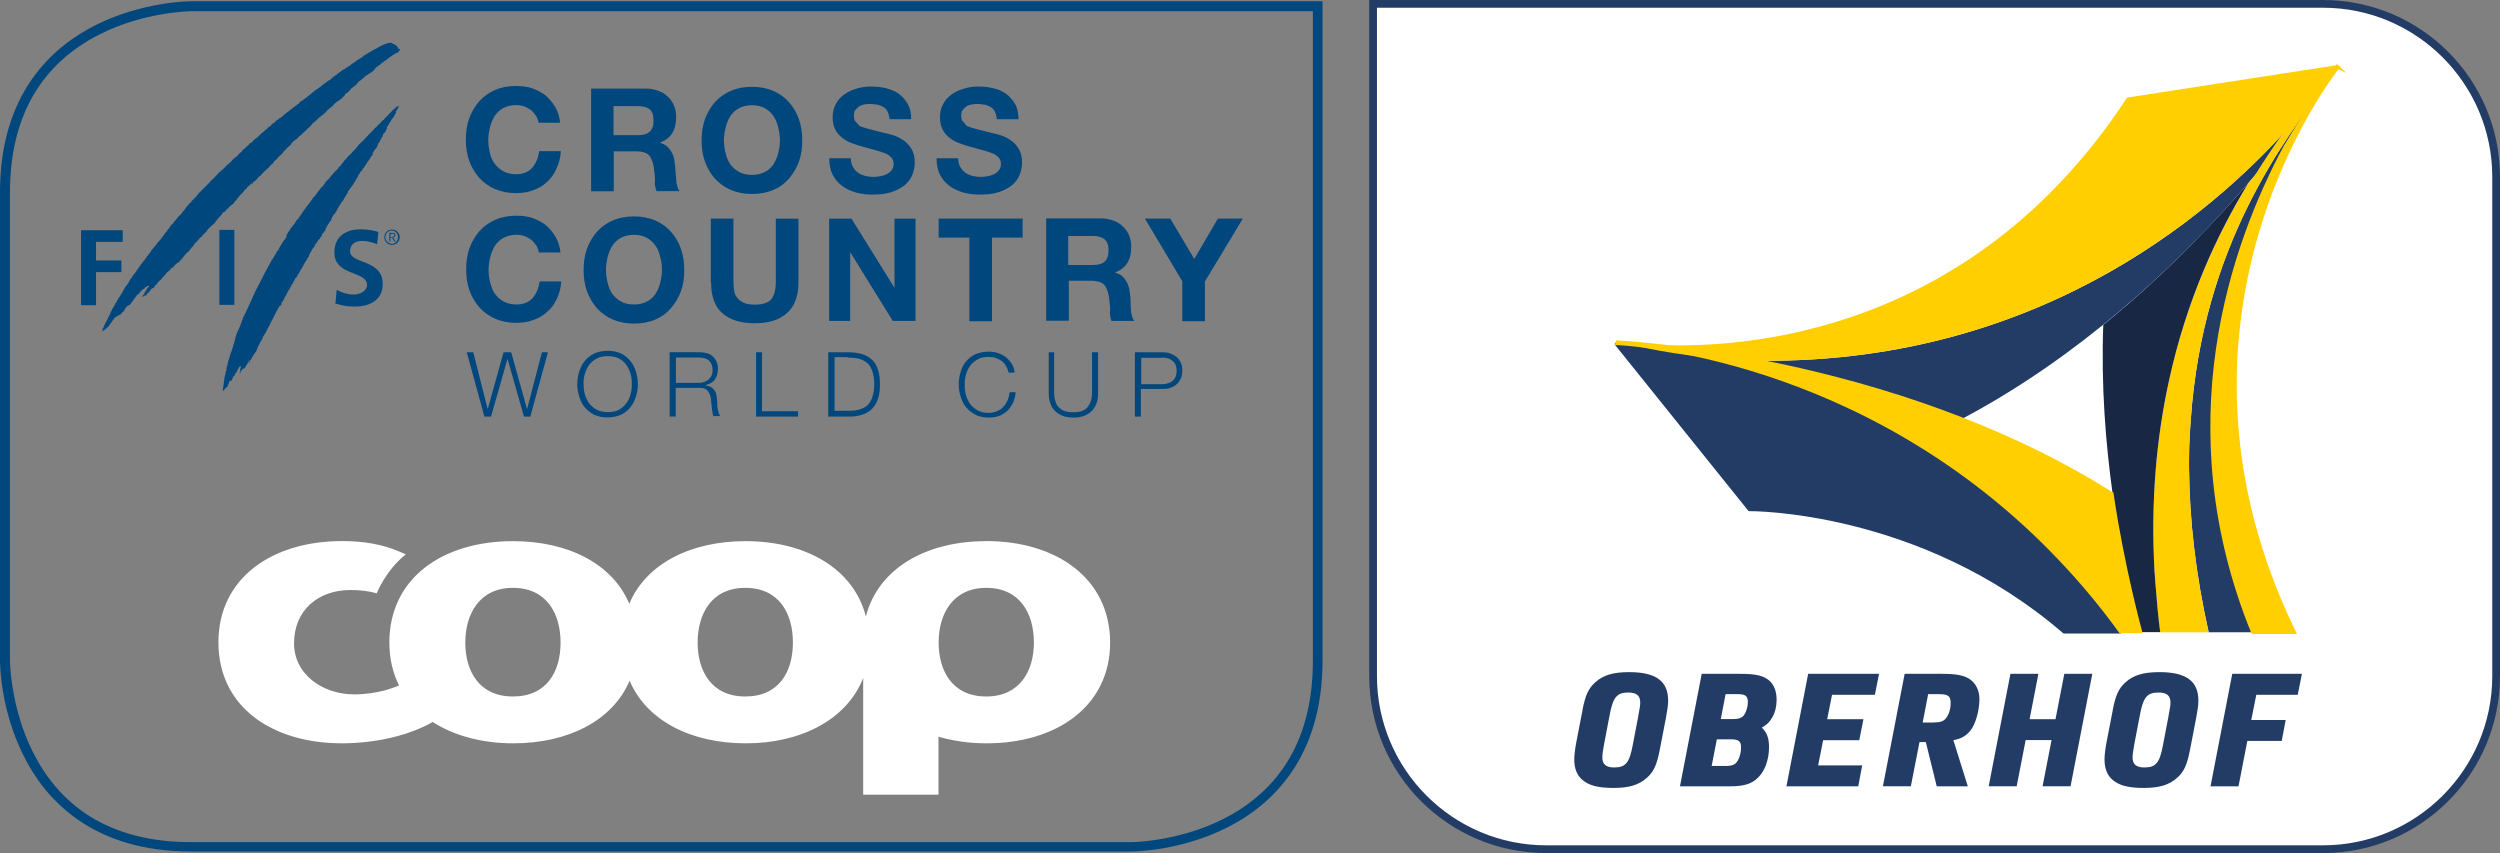
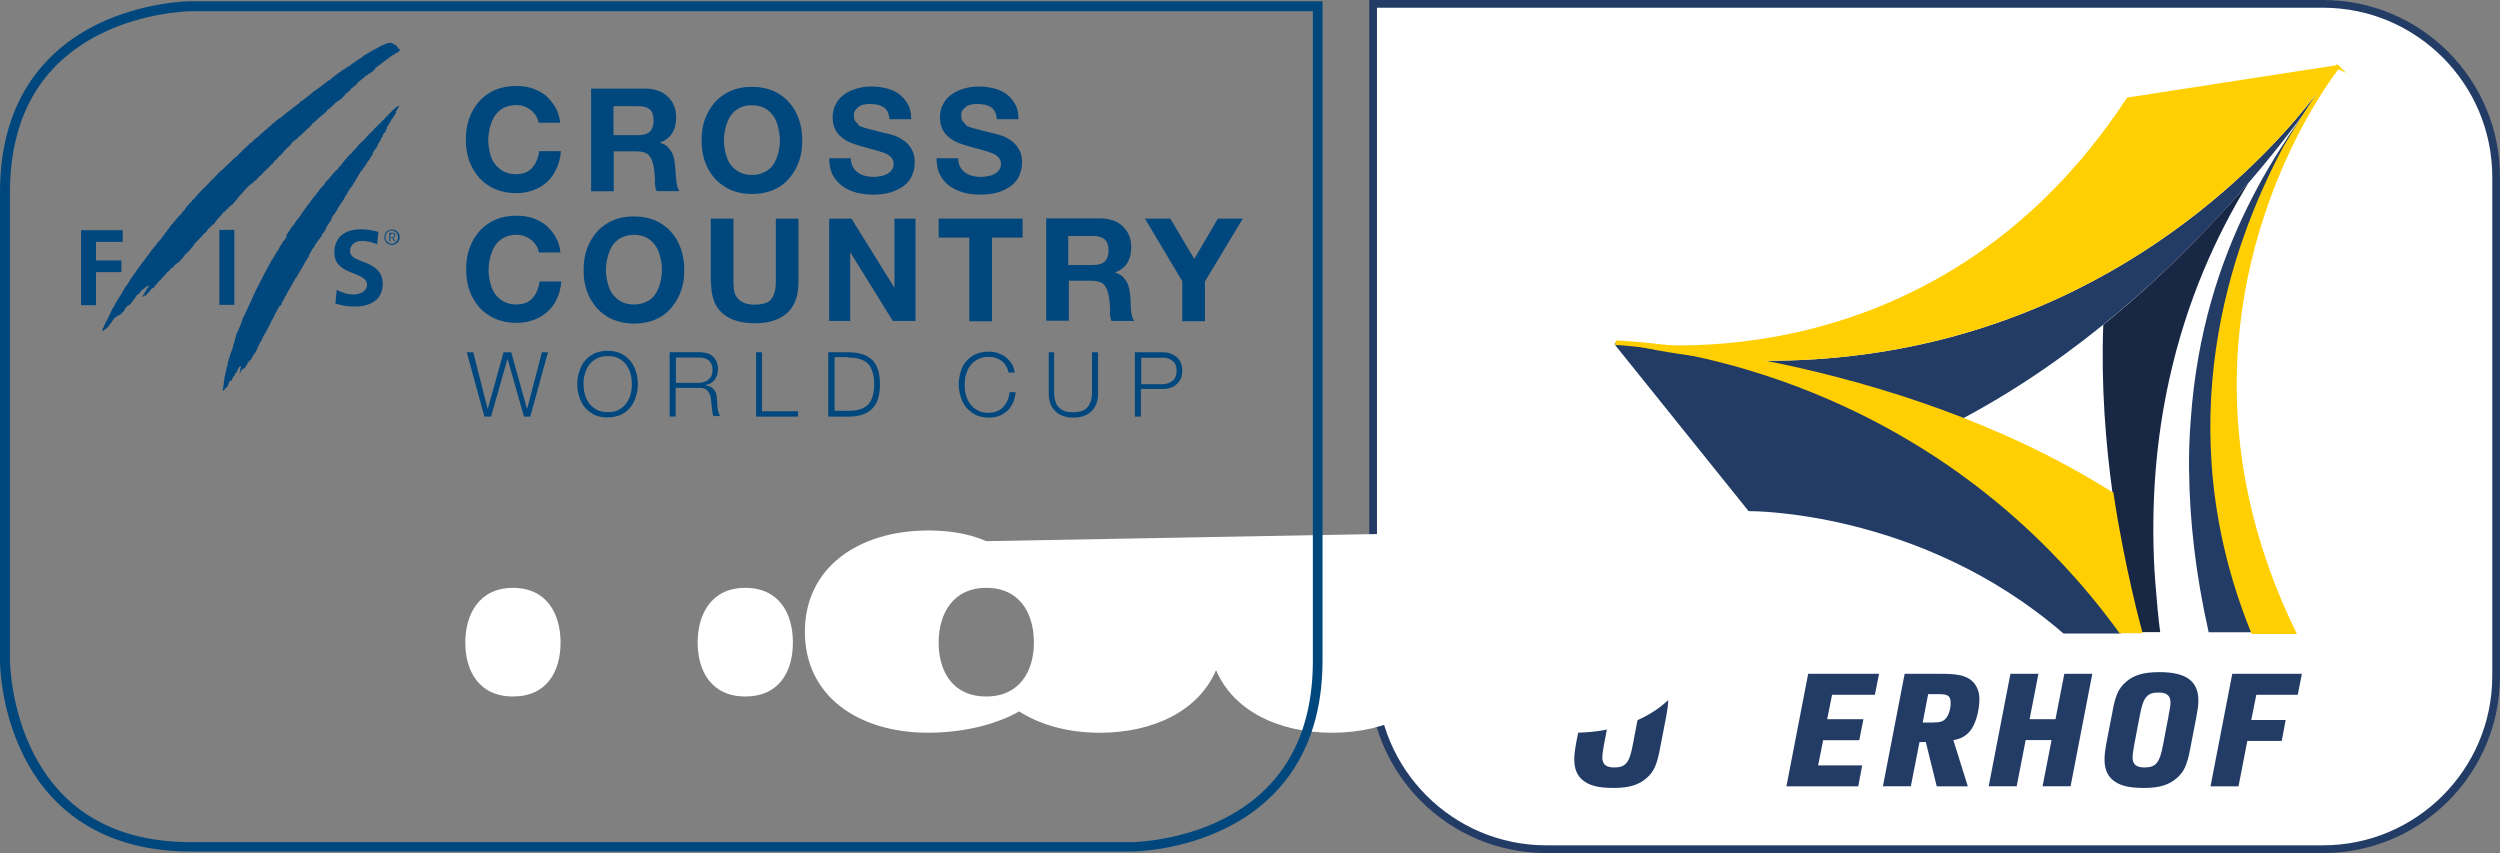
<svg xmlns="http://www.w3.org/2000/svg" id="Ebene_1" data-name="Ebene 1" viewBox="0 0 323.34 110.33">
  <rect x="0" y="0" width="323.34" height="110.33" fill="#808080" stroke="none" />
  <defs>
    <style>
      .cls-1 {
        stroke-width: .23px;
      }

      .cls-1, .cls-2 {
        stroke: #ffcf02;
        stroke-miterlimit: 10;
      }

      .cls-1, .cls-2, .cls-3 {
        fill: #ffcf02;
      }

      .cls-2 {
        stroke-width: .46px;
      }

      .cls-4, .cls-5, .cls-6, .cls-7 {
        fill: none;
      }

      .cls-4, .cls-5, .cls-6, .cls-7, .cls-8, .cls-9, .cls-10, .cls-11, .cls-3, .cls-12 {
        stroke-width: 0px;
      }

      .cls-13 {
        clip-path: url(#clippath-4);
      }

      .cls-14 {
        clip-path: url(#clippath-2);
      }

      .cls-15 {
        clip-path: url(#clippath-7);
      }

      .cls-16 {
        clip-path: url(#clippath-8);
      }

      .cls-17 {
        clip-path: url(#clippath-6);
      }

      .cls-5 {
        clip-path: url(#clippath-1);
      }

      .cls-6 {
        clip-path: url(#clippath-3);
      }

      .cls-7 {
        clip-path: url(#clippath-5);
      }

      .cls-18 {
        stroke: #233c66;
        stroke-linecap: round;
        stroke-linejoin: round;
        stroke-width: .34px;
      }

      .cls-18, .cls-9 {
        fill: #233c66;
      }

      .cls-8 {
        fill: #81d0f5;
      }

      .cls-10 {
        fill: #172744;
      }

      .cls-11 {
        fill: #fff;
      }

      .cls-12 {
        fill: #00477e;
      }
    </style>
    <clipPath id="clippath-1">
      <path class="cls-4" d="m24.4.2S.04.2.04,24.56v61.26s0,24.36,24.36,24.36h122.34s24.36,0,24.36-24.36V.2H24.4Z" />
    </clipPath>
    <clipPath id="clippath-2">
      <rect class="cls-5" x=".04" y=".16" width="171.05" height="109.97" />
    </clipPath>
    <clipPath id="clippath-3">
      <path class="cls-4" d="m24.4.2S.04.2.04,24.56v61.26s0,24.36,24.36,24.36h122.34s24.36,0,24.36-24.36V.2H24.4Z" />
    </clipPath>
    <clipPath id="clippath-4">
      <rect class="cls-6" x=".04" y=".16" width="171.05" height="109.97" />
    </clipPath>
    <clipPath id="clippath-5">
      <path class="cls-4" d="m24.4.2S.04.2.04,24.56v61.26s0,24.36,24.36,24.36h122.34s24.36,0,24.36-24.36V.2H24.4Z" />
    </clipPath>
    <clipPath id="clippath-6">
      <rect class="cls-7" x=".04" y=".16" width="171.05" height="109.97" />
    </clipPath>
    <clipPath id="clippath-7">
      <rect class="cls-4" x=".04" y=".16" width="171.05" height="109.97" />
    </clipPath>
    <clipPath id="clippath-8">
      <rect class="cls-4" x=".04" y=".16" width="171.05" height="109.97" />
    </clipPath>
  </defs>
  <g>
    <path class="cls-11" d="m199.98,109.83c-12.35,0-22.39-10.04-22.39-22.39V.5h122.86c12.35,0,22.39,10.05,22.39,22.39v64.55c0,12.35-10.04,22.39-22.39,22.39h-100.47Z" />
    <path class="cls-9" d="m300.45,1c12.07,0,21.89,9.82,21.89,21.89v64.55c0,12.07-9.82,21.89-21.89,21.89h-100.47c-12.07,0-21.89-9.82-21.89-21.89V1h122.36m0-1h-123.36v87.44c0,12.64,10.25,22.89,22.89,22.89h100.47c12.64,0,22.89-10.25,22.89-22.89V22.89c0-12.64-10.25-22.89-22.89-22.89h0Z" />
  </g>
  <path class="cls-9" d="m297.12,15.21c-9.48,11.05-32.16,31.71-69.26,31.45l.19.04c7.49,1.6,13.91,3.03,25.81,7.42,30.32-16.11,48.42-45.7,48.42-45.7,0,0-1.71,2.76-5.17,6.79Z" />
  <path class="cls-9" d="m300.73,10.91c-5.19,7.17-15.83,20.69-17.39,43.44-.08,1.04-.15,2.09-.18,3.17-.01.22-.01.45-.02.68-.01.62-.03,1.24-.02,1.87,0,.29,0,.6.01.89.07,6.3.82,13.21,2.53,20.81h5.92c-10.85-26.69-2.68-49.97,4.17-62.75,1.92-3.57,3.73-6.33,4.99-8.11h-.01Z" />
  <path class="cls-2" d="m302.36,8.66s-.03-.03-.07-.06h0s-.34.42-.91,1.17c-2.1,3.2-4.05,6.27-5.83,9.26-6.85,12.78-15.02,36.05-4.17,62.74h0s5.33,0,5.33,0c-.59-1.21-1.13-2.41-1.65-3.61-13.1-30.54-1.53-55.45,4.36-65.13,1.65-2.71,2.84-4.21,2.93-4.33,0,0,.02-.03.02-.03l-.03-.02h0Z" />
-   <path class="cls-3" d="m302.29,8.42c-.77.93-1.81,2.14-3.04,3.61-2.91,3.58-5.46,7.17-7.67,10.75h0c-.22.26-.49.57-.79.92-4.01,6.55-7.97,15.02-10.27,25.58-1.59,7.28-2.38,15.54-1.85,24.86.04.67.1,1.36.15,2.04.14,1.83.31,3.68.56,5.6h6.28c-1.7-7.6-2.45-14.52-2.53-20.81,0-.3-.01-.6-.01-.89,0-.63.01-1.25.02-1.87,0-.22,0-.45.02-.68.04-1.07.1-2.13.18-3.17,1.56-22.75,12.21-36.27,17.39-43.44.06-.08.11-.15.16-.22.55-.77,1.04-1.46,1.44-2.08.02-.03.04-.06.06-.1-.04-.03-.08-.07-.11-.09h0Z" />
  <path class="cls-10" d="m278.67,74.13c-.54-9.32.26-17.58,1.85-24.86,2.3-10.56,6.26-19.03,10.27-25.58-3.05,3.52-9.9,11.16-18.76,18.32-.3,7.89.32,15.42,1.2,21.78,0,0,.01,0,.02,0,1.42,9.63,3.73,17.97,3.73,17.97h2.41c-.25-1.91-.42-3.76-.56-5.6-.06-.63-.11-1.3-.15-2.04h0Z" />
  <path class="cls-18" d="m266.55,72.55c-25.52-27.04-57.54-28.05-57.54-28.05l17.23,21.44s22.14-.22,40.71,15.83h7.25c-2.45-3.37-5.01-6.43-7.64-9.22h0Z" />
  <path class="cls-3" d="m228.05,46.7l-.19-.04c37.1.26,59.78-20.39,69.26-31.45,1.76-2.13,3.48-4.39,5.17-6.79-10.32,1.59-19.46,3.01-27.18,4.2-25.39,38.81-65.99,31.51-65.99,31.51,0,0,7.56,2.27,18.94,2.57h0Z" />
  <path class="cls-1" d="m273.24,63.8s-.01,0-.02,0c-28.56-18.06-64.11-19.66-64.11-19.66l-.1.37s32.02,1.01,57.54,28.05c2.64,2.79,5.21,5.85,7.64,9.22h2.78s-2.31-8.34-3.73-17.97Z" />
  <g>
    <path class="cls-9" d="m204.67,91.83c.38-1.93.76-2.77,1.65-3.58,1.03-.93,2.3-1.32,4.4-1.32,3.44,0,5.03,1.16,5.03,3.68,0,.55-.07,1.08-.27,2.16l-.82,4.24c-.38,1.92-.76,2.79-1.65,3.58-1.03.93-2.3,1.32-4.31,1.32s-3.17-.31-4.04-1.04c-.71-.61-1.05-1.47-1.05-2.65,0-.55.09-1.28.25-2.16l.82-4.23h0Zm7.22.73c.2-1.02.25-1.3.25-1.71,0-.88-.49-1.28-1.54-1.28-1.5,0-1.99.61-2.43,2.99l-.71,3.71c-.13.69-.22,1.32-.22,1.71,0,.88.49,1.28,1.52,1.28,1.5,0,1.99-.59,2.43-2.99l.71-3.71Z" />
-     <path class="cls-9" d="m220.09,87.15h4.98c1.99,0,2.95.22,3.71.83.65.53,1,1.43,1,2.51,0,1.67-.69,2.99-1.92,3.61.67.63.94,1.38.94,2.53,0,1.61-.54,3.1-1.43,3.95-.85.83-1.81,1.12-3.68,1.12h-6.41l2.81-14.54Zm3.06,11.92c.78,0,1.14-.12,1.43-.45.36-.41.6-1.22.6-1.98s-.31-1.02-1.3-1.02h-1.83l-.67,3.44h1.76Zm1.03-6.07c.63,0,1.03-.12,1.3-.41.33-.37.58-1.12.58-1.83s-.31-.98-1.25-.98h-1.63l-.62,3.22h1.63,0Z" />
    <path class="cls-9" d="m233.87,87.15h9.16l-.54,2.71h-5.54l-.63,3.16h4.69l-.54,2.71h-4.67l-.65,3.26h5.7l-.51,2.71h-9.29l2.81-14.54h0Z" />
    <path class="cls-9" d="m247.15,101.69h-3.62l2.81-14.54h4.8c1.87,0,2.84.18,3.62.69.78.53,1.25,1.47,1.25,2.55,0,1.55-.51,3.3-1.18,4.12-.58.69-1.18,1.04-2.19,1.22l1.87,5.97h-4.02l-1.41-5.72h-.82l-1.12,5.72h0Zm2.93-8.25c.82,0,1.23-.12,1.56-.49.4-.45.65-1.22.65-2.03,0-.88-.33-1.14-1.48-1.14h-1.43l-.71,3.67h1.41Z" />
    <path class="cls-9" d="m260.02,87.15h3.62l-1.14,5.87h3.35l1.14-5.87h3.62l-2.81,14.54h-3.62l1.16-5.97h-3.35l-1.16,5.97h-3.62l2.81-14.54Z" />
    <path class="cls-9" d="m273.25,91.83c.38-1.93.76-2.77,1.65-3.58,1.03-.93,2.3-1.32,4.4-1.32,3.44,0,5.03,1.16,5.03,3.68,0,.55-.07,1.08-.27,2.16l-.82,4.24c-.38,1.92-.76,2.79-1.65,3.58-1.03.93-2.3,1.32-4.31,1.32s-3.17-.31-4.04-1.04c-.71-.61-1.05-1.47-1.05-2.65,0-.55.09-1.28.25-2.16l.82-4.23h0Zm7.22.73c.2-1.02.25-1.3.25-1.71,0-.88-.49-1.28-1.54-1.28-1.5,0-1.99.61-2.43,2.99l-.71,3.71c-.13.69-.22,1.32-.22,1.71,0,.88.49,1.28,1.52,1.28,1.5,0,1.99-.59,2.43-2.99l.71-3.71h0Z" />
    <path class="cls-9" d="m288.71,87.15h9.01l-.54,2.71h-5.36l-.65,3.26h4.45l-.51,2.71h-4.45l-1.14,5.87h-3.62l2.81-14.54h0Z" />
  </g>
  <g>
    <g>
      <g class="cls-14">
-         <polygon class="cls-11" points=".04 .16 .04 110.13 171.14 110.13 171.14 .16 .04 .16" />
-       </g>
+         </g>
      <g class="cls-13">
        <polygon class="cls-12" points=".04 110.13 .04 61.07 171.14 61.07 171.14 110.13 .04 110.13" />
      </g>
      <g class="cls-17">
        <polygon class="cls-8" points=".04 58.96 .04 62.62 171.14 62.62 171.14 58.96 .04 58.96" />
      </g>
    </g>
-     <path class="cls-11" d="m127.56,90.08c-4.4,0-6.16-3.32-6.16-6.98s1.81-7.07,6.16-7.07,6.16,3.32,6.16,7.07c0,3.66-1.81,6.98-6.16,6.98m-31.17,0c-4.4,0-6.16-3.32-6.16-6.98s1.77-7.07,6.16-7.07,6.16,3.32,6.16,7.07-1.77,6.98-6.16,6.98m-30.05,0c-4.4,0-6.16-3.32-6.16-6.98s1.81-7.07,6.16-7.07,6.16,3.32,6.16,7.07-1.77,6.98-6.16,6.98m61.21-20.09c-7.8,0-13.97,3.53-15.56,9.74-1.59-6.21-7.8-9.74-15.56-9.74-7.07,0-12.85,2.89-15.04,8.1-2.2-5.22-7.97-8.1-15.04-8.1-9.1,0-15.99,4.78-15.99,13.1,0,2.07.43,3.92,1.25,5.56-.09.04-.22.09-.3.13-.43.17-.86.3-1.38.47-1.25.34-2.67.56-4.1.56-4.1,0-7.8-2.59-7.8-6.6,0-4.31,3.15-6.9,7.29-6.9,1.25,0,2.37.13,3.41.43,0,0,1.08-2.89,3.75-5.04-.26-.13-.52-.22-.78-.34h0c-2.16-.95-4.66-1.38-7.46-1.38-9.05,0-15.99,4.78-15.99,13.1s6.9,13.06,15.99,13.06c2.41,0,5.09-.34,7.37-.99.86-.22,2.89-.91,4.35-1.77,2.76,1.77,6.38,2.76,10.43,2.76,7.07,0,12.85-2.93,15.04-8.1,2.2,5.17,7.93,8.1,15.04,8.1s13.06-3.06,15.17-8.45v15.09h9.74v-7.5c1.9.56,4.01.86,6.21.86,9.05,0,15.99-4.78,15.99-13.06-.04-8.32-6.98-13.1-16.04-13.1" />
+     <path class="cls-11" d="m127.56,90.08c-4.4,0-6.16-3.32-6.16-6.98s1.81-7.07,6.16-7.07,6.16,3.32,6.16,7.07c0,3.66-1.81,6.98-6.16,6.98m-31.17,0c-4.4,0-6.16-3.32-6.16-6.98s1.77-7.07,6.16-7.07,6.16,3.32,6.16,7.07-1.77,6.98-6.16,6.98m-30.05,0c-4.4,0-6.16-3.32-6.16-6.98s1.81-7.07,6.16-7.07,6.16,3.32,6.16,7.07-1.77,6.98-6.16,6.98m61.21-20.09h0c-2.16-.95-4.66-1.38-7.46-1.38-9.05,0-15.99,4.78-15.99,13.1s6.9,13.06,15.99,13.06c2.41,0,5.09-.34,7.37-.99.86-.22,2.89-.91,4.35-1.77,2.76,1.77,6.38,2.76,10.43,2.76,7.07,0,12.85-2.93,15.04-8.1,2.2,5.17,7.93,8.1,15.04,8.1s13.06-3.06,15.17-8.45v15.09h9.74v-7.5c1.9.56,4.01.86,6.21.86,9.05,0,15.99-4.78,15.99-13.06-.04-8.32-6.98-13.1-16.04-13.1" />
    <path class="cls-12" d="m22.33,34.47s-.04-.04,0-.04c0,0,.04-.04.09-.09,0,0,0,.09-.04.09-.04.04-.04.09-.04.04h0Z" />
    <path class="cls-12" d="m22.46,34.3s.04,0,.04-.04v-.04l-.04.09s0-.04,0,0h0Z" />
    <path class="cls-12" d="m32.29,46.67s.04.04.04.09-.04.04-.09.04.04-.17.04-.13h0Z" />
    <g>
      <g class="cls-15">
-         <path class="cls-12" d="m32.2,46.93s0-.09.04-.09,0,.04.04.09c0,.04-.04.09-.04.09-.09-.04-.04-.09-.04-.09h0Z" />
-       </g>
+         </g>
      <g class="cls-16">
        <path class="cls-12" d="m146.35,110.13H24.7c-12.76,0-18.84-6.72-21.64-12.37-3.06-6.08-3.06-12.07-3.06-12.33V24.86C0,12.1,6.72,6.07,12.42,3.22,18.49.2,24.49.16,24.7.16h146.35v85.27c0,12.76-6.72,18.8-12.42,21.64-6.04,3.02-12.03,3.06-12.29,3.06h0ZM24.74,1.45s-5.99.04-11.81,2.97C5.22,8.31,1.29,15.21,1.29,24.9v60.57s.04,5.99,2.97,11.81c3.88,7.72,10.78,11.64,20.48,11.64h121.61s5.99-.04,11.81-2.97c7.72-3.88,11.64-10.78,11.64-20.48V1.45H24.74Z" />
      </g>
    </g>
    <path class="cls-12" d="m160.75,28.27h-3.23l-3.06,5.22-3.1-5.22h-3.28l4.83,8.1v5.17h2.93v-5.13l4.91-8.15h0Zm-10.26,17.29h-3.71v8.32h.78v-3.58h2.89c.39,0,.69-.04.99-.17.3-.09.56-.26.78-.47s.39-.47.52-.73c.13-.3.17-.65.17-.99,0-.39-.04-.69-.17-.99-.13-.3-.3-.56-.52-.73-.22-.22-.47-.34-.78-.47-.26-.13-.56-.17-.95-.17h0Zm-.17.69c.56,0,.99.13,1.34.43.34.26.52.69.52,1.29,0,.56-.17.99-.52,1.29-.34.26-.78.43-1.34.43h-2.72v-3.41h2.72v-.04Zm-6.55-4.74h2.93c-.13-.17-.26-.43-.3-.69-.09-.26-.13-.56-.13-.86-.04-.3-.04-.6-.04-.86,0-.3-.04-.52-.04-.73-.04-.34-.09-.65-.13-.99-.09-.34-.17-.65-.34-.91-.13-.26-.34-.52-.56-.73s-.52-.34-.91-.47v-.04c.73-.3,1.29-.73,1.59-1.29.34-.56.47-1.25.47-2.03,0-.52-.09-.99-.26-1.42s-.43-.82-.78-1.16c-.34-.34-.73-.6-1.21-.78-.47-.17-.99-.3-1.59-.3h-7.16v13.23h2.93v-5.17h2.93c.73,0,1.25.17,1.59.47.3.3.52.82.65,1.51.09.52.13,1.08.17,1.68-.09.65.04,1.16.17,1.55h0Zm-.39-9.14c0,.65-.17,1.16-.52,1.47-.34.3-.82.43-1.51.43h-3.19v-3.75h3.19c.65,0,1.16.13,1.51.43.34.3.52.78.52,1.42h0Zm-15.09-1.64h3.97v-2.46h-10.86v2.46h3.97v10.82h2.93v-10.82h0Zm-3.84-15.13c-.09-.17-.13-.39-.13-.65,0-.3.04-.52.17-.69.13-.17.3-.34.47-.47.17-.13.39-.22.65-.26.22-.04.47-.09.69-.09.34,0,.69.04.99.09.3.04.56.17.82.3.22.13.43.34.56.6.13.26.22.6.26.99h2.8c0-.78-.13-1.42-.43-1.94s-.69-.99-1.16-1.34c-.47-.34-1.08-.6-1.68-.73-.65-.17-1.29-.22-1.98-.22-.6,0-1.21.09-1.77.26-.6.17-1.12.39-1.59.73-.47.34-.86.73-1.12,1.25-.3.52-.43,1.08-.43,1.77,0,.6.13,1.12.34,1.55s.52.78.91,1.08.78.52,1.25.69c.47.17.95.34,1.47.47.47.13.95.26,1.42.39.47.13.91.26,1.25.39.39.13.69.34.91.56s.34.52.34.86-.09.6-.26.82-.39.39-.65.52-.52.22-.82.26c-.3.04-.56.09-.82.09-.39,0-.78-.04-1.12-.13-.34-.09-.69-.22-.95-.43-.26-.17-.47-.43-.65-.73s-.26-.69-.26-1.12h-2.8c0,.82.13,1.51.43,2.11s.73,1.08,1.25,1.47c.52.39,1.12.65,1.81.86.69.17,1.38.26,2.11.26.91,0,1.68-.09,2.37-.3s1.25-.52,1.72-.86c.47-.39.82-.82,1.03-1.34.22-.52.34-1.08.34-1.68,0-.73-.17-1.34-.47-1.81-.3-.47-.69-.86-1.12-1.12-.43-.3-.86-.47-1.29-.6-.43-.13-.78-.22-1.03-.26-.82-.22-1.51-.39-2.03-.52s-.91-.26-1.21-.39c-.3-.39-.47-.56-.6-.69h0Zm-8.97,25.91h2.93v-13.23h-2.72v8.88h-.04l-5.52-8.88h-2.89v13.23h2.72v-8.84h.04l5.47,8.84h0Zm-4.91-25.91c-.09-.17-.13-.39-.13-.65,0-.3.04-.52.17-.69.13-.17.3-.34.47-.47.17-.13.39-.22.65-.26.22-.04.47-.09.69-.09.34,0,.69.04.99.09.3.04.56.17.82.3.22.13.43.34.56.6.13.26.22.6.26.99h2.8c0-.78-.13-1.42-.43-1.94s-.69-.99-1.16-1.34c-.47-.34-1.08-.6-1.68-.73-.65-.17-1.29-.22-1.98-.22-.6,0-1.21.09-1.77.26-.6.17-1.12.39-1.59.73-.47.34-.86.73-1.12,1.25-.3.52-.43,1.08-.43,1.77,0,.6.13,1.12.34,1.55s.52.78.91,1.08c.39.3.78.52,1.25.69.47.17.95.34,1.47.47.47.13.95.26,1.42.39.47.13.91.26,1.25.39.39.13.69.34.91.56s.34.52.34.86-.09.6-.26.82-.39.39-.65.52-.52.22-.82.26c-.3.04-.56.09-.82.09-.39,0-.78-.04-1.12-.13-.34-.09-.69-.22-.95-.43-.26-.17-.47-.43-.65-.73s-.26-.69-.26-1.12h-2.8c0,.82.13,1.51.43,2.11s.73,1.08,1.25,1.47,1.12.65,1.81.86c.69.17,1.38.26,2.11.26.91,0,1.68-.09,2.37-.3s1.25-.52,1.72-.86c.47-.39.82-.82,1.03-1.34.22-.52.34-1.08.34-1.68,0-.73-.17-1.34-.47-1.81-.3-.47-.69-.86-1.12-1.12-.43-.3-.86-.47-1.29-.6-.43-.13-.78-.22-1.03-.26-.82-.22-1.51-.39-2.03-.52s-.91-.26-1.21-.39c-.3-.39-.52-.56-.6-.69h0Zm-.56,29.96h-2.89v8.32h2.89c1.25-.04,2.2-.39,2.85-1.08s.95-1.72.95-3.1-.3-2.41-.95-3.1c-.65-.65-1.59-.99-2.85-1.03h0Zm-.39.69c.6,0,1.12.04,1.55.17s.78.34,1.08.6c.26.26.47.65.6,1.08s.22.99.22,1.59-.09,1.16-.22,1.59-.34.82-.6,1.08-.65.47-1.08.6-.95.17-1.55.17h-1.68v-6.94h1.68v.04Zm-6.29-25.35c.3-.82.43-1.72.43-2.72s-.13-1.9-.43-2.76-.73-1.59-1.29-2.2c-.56-.65-1.25-1.12-2.03-1.47-.82-.34-1.72-.52-2.76-.52s-1.94.17-2.72.52c-.82.34-1.51.86-2.07,1.47-.56.65-.99,1.38-1.29,2.2-.3.86-.43,1.77-.43,2.76s.13,1.85.43,2.72c.3.82.73,1.55,1.29,2.2.56.6,1.25,1.12,2.07,1.47.82.34,1.72.52,2.72.52s1.94-.17,2.76-.52c.82-.34,1.47-.82,2.03-1.47.56-.65.99-1.38,1.29-2.2h0Zm-2.46-2.72c0,.56-.09,1.08-.22,1.64-.13.52-.34.99-.6,1.42-.3.43-.65.78-1.12.99-.47.26-1.03.39-1.68.39s-1.21-.13-1.68-.39c-.47-.26-.82-.6-1.12-.99-.3-.43-.47-.91-.6-1.42-.13-.52-.22-1.08-.22-1.64s.09-1.16.22-1.68c.13-.56.34-1.03.6-1.47.3-.43.65-.78,1.12-1.03.47-.26,1.03-.39,1.68-.39s1.21.13,1.68.39c.47.26.82.6,1.12,1.03.3.43.47.91.6,1.47.13.52.22,1.08.22,1.68h0Zm-9.48,27.5c-.3-.09-.65-.13-.99-.13h-3.79v8.32h.78v-3.71h3.02c.39,0,.65.04.86.17s.39.34.47.56c.13.22.17.47.22.78.04.3.04.6.09.86,0,.09,0,.17.04.3,0,.13,0,.22.04.34,0,.13.04.22.04.34.04.13.04.22.13.3h.86c-.09-.09-.17-.26-.22-.43s-.09-.39-.13-.56c-.04-.22-.04-.39-.04-.6s0-.39-.04-.52c0-.26-.04-.47-.09-.69-.04-.22-.13-.39-.26-.56s-.26-.3-.43-.39c-.17-.09-.39-.17-.69-.22v-.04c.52-.13.95-.34,1.21-.73.26-.39.39-.86.39-1.38,0-.39-.09-.69-.22-.99-.13-.26-.3-.52-.56-.69-.09-.13-.39-.26-.69-.34h0Zm.34.99c.3.3.43.69.43,1.21,0,.26-.04.47-.13.69s-.22.34-.39.52c-.17.13-.34.26-.56.3-.22.09-.43.13-.69.13h-2.97v-3.28h2.97c.56,0,1.03.13,1.34.43h0Zm-3.66-9.01c.3-.82.43-1.72.43-2.72s-.13-1.9-.43-2.76-.73-1.59-1.29-2.2c-.56-.65-1.25-1.12-2.03-1.47-.82-.34-1.72-.52-2.76-.52s-1.94.17-2.72.52c-.82.34-1.51.86-2.07,1.47-.56.65-.99,1.38-1.29,2.2-.3.86-.43,1.77-.43,2.76s.13,1.85.43,2.72c.3.82.73,1.55,1.29,2.2.56.6,1.25,1.12,2.07,1.47.82.34,1.72.52,2.72.52s1.94-.17,2.76-.52c.82-.34,1.47-.82,2.03-1.47.56-.65.99-1.38,1.29-2.2h0Zm-2.46-2.72c0,.56-.09,1.08-.22,1.64-.13.52-.34.99-.6,1.42-.3.43-.65.78-1.12.99-.47.26-1.03.39-1.68.39s-1.21-.13-1.68-.39c-.47-.26-.82-.6-1.12-.99-.3-.43-.47-.91-.6-1.42-.13-.52-.22-1.08-.22-1.64s.09-1.16.22-1.68c.13-.56.34-1.03.6-1.47.3-.43.65-.78,1.12-1.03s1.03-.39,1.68-.39,1.21.13,1.68.39c.47.26.82.6,1.12,1.03.3.43.47.91.6,1.47.17.52.22,1.08.22,1.68h0Zm-.65-10.22h2.93c-.13-.17-.26-.43-.3-.69-.09-.26-.13-.56-.13-.86-.04-.3-.04-.6-.09-.86,0-.3-.04-.52-.04-.73-.04-.34-.09-.65-.13-.99-.09-.34-.17-.65-.34-.91-.13-.26-.34-.52-.56-.73s-.52-.34-.91-.47v-.04c.73-.3,1.29-.73,1.59-1.29.34-.56.47-1.25.47-2.03,0-.52-.09-.99-.26-1.42-.17-.43-.43-.82-.78-1.16-.34-.34-.73-.6-1.21-.78s-.99-.3-1.59-.3h-7.16v13.28h2.93v-5.17h2.93c.73,0,1.25.17,1.59.47.3.3.52.82.65,1.51.09.52.13,1.08.17,1.68-.09.6.04,1.12.22,1.51h0Zm-.43-9.14c0,.65-.17,1.16-.52,1.47s-.82.43-1.51.43h-3.15v-3.75h3.19c.69,0,1.16.13,1.51.43s.47.78.47,1.42h0Zm-8.88,31.08c-.34.39-.56.86-.73,1.38s-.26,1.08-.26,1.64.09,1.12.26,1.64c.17.52.39.99.73,1.38.34.39.73.69,1.21.95.47.22,1.08.34,1.72.34s1.21-.13,1.72-.34c.47-.22.91-.56,1.21-.95.34-.39.56-.86.73-1.38s.26-1.08.26-1.64-.09-1.12-.26-1.64c-.17-.52-.39-.99-.73-1.38-.34-.39-.73-.73-1.21-.95s-1.08-.34-1.72-.34-1.21.13-1.72.34c-.47.26-.91.56-1.21.95h0Zm0,1.68c.13-.43.3-.82.56-1.16.26-.34.56-.6.99-.82.39-.22.86-.3,1.42-.3s1.03.09,1.42.3c.39.22.73.47.95.82.26.34.43.73.56,1.16s.17.86.17,1.34c0,.43-.04.91-.17,1.34-.13.43-.3.82-.56,1.16-.26.34-.56.6-.95.82s-.86.3-1.42.3-1.03-.09-1.42-.3c-.39-.22-.73-.47-.99-.82s-.43-.73-.56-1.16-.17-.86-.17-1.34c-.04-.43.04-.91.17-1.34h0Zm-3.62-9.7c.3-.65.52-1.42.56-2.24h-2.8c-.13.91-.43,1.59-.91,2.16-.52.56-1.21.82-2.07.82-.65,0-1.21-.13-1.68-.39-.47-.26-.82-.6-1.12-.99-.3-.43-.47-.91-.6-1.42-.13-.52-.22-1.08-.22-1.64s.09-1.16.22-1.68c.13-.56.34-1.03.6-1.47.3-.43.65-.78,1.12-1.03s1.03-.39,1.68-.39c.34,0,.69.04,1.03.17.34.13.6.3.86.47.26.22.47.47.65.73s.3.6.34.91h2.8c-.09-.78-.3-1.47-.65-2.03-.34-.6-.78-1.08-1.25-1.51-.52-.39-1.08-.69-1.72-.91s-1.34-.3-2.07-.3c-1.03,0-1.94.17-2.72.52-.82.34-1.51.86-2.07,1.47-.56.65-.99,1.38-1.29,2.2-.3.86-.43,1.77-.43,2.76s.13,1.85.43,2.72c.3.82.73,1.55,1.29,2.2.56.6,1.25,1.12,2.07,1.47.82.34,1.72.52,2.72.52.82,0,1.55-.13,2.24-.39.69-.26,1.29-.6,1.77-1.08.47-.39.91-.95,1.21-1.64h0Zm-8.66-18.84c-.13-.52-.22-1.08-.22-1.64s.09-1.16.22-1.68c.13-.56.34-1.03.6-1.47.3-.43.65-.78,1.12-1.03.47-.26,1.03-.39,1.68-.39.34,0,.69.04,1.03.17.34.13.6.3.86.47.26.22.47.47.65.73.17.26.3.6.34.91h2.8c-.09-.78-.3-1.47-.65-2.03-.34-.6-.78-1.08-1.25-1.51-.52-.39-1.08-.69-1.72-.91s-1.34-.3-2.07-.3c-1.03,0-1.94.17-2.72.52-.82.34-1.51.86-2.07,1.47-.56.65-.99,1.38-1.29,2.2-.3.86-.43,1.77-.43,2.76s.13,1.85.43,2.72c.3.82.73,1.55,1.29,2.2.56.6,1.25,1.12,2.07,1.47.82.34,1.72.52,2.72.52.82,0,1.55-.13,2.24-.39.69-.26,1.29-.6,1.77-1.08.52-.47.91-1.03,1.21-1.72.3-.65.52-1.42.56-2.24h-2.8c-.13.91-.43,1.59-.91,2.16-.52.56-1.21.82-2.07.82-.65,0-1.21-.13-1.68-.39-.47-.26-.82-.6-1.12-.99-.26-.34-.47-.82-.6-1.34h0Zm-11.73-5.95s.04-.04.04-.04c0-.04-.04-.09-.09-.09s-.09,0-.17.04c-.09.04-.17.09-.26.17t-.13.13s-.09.09-.13.09c-.13.09-.13.13-.22.22-.09.13-.17.17-.26.26q-.09.09-.17.17c-.04.09-.09.13-.17.22-.04.04-.09.04-.13.09-.04.04-.04.09-.09.13-.17.13-.17.22-.3.3-.04.04-.09.04-.13.09-.09.09-.13.17-.22.26-.04.04-.04.09-.09.09,0,0,0,.04-.04.04-.04.04-.09.04-.13.09-.09.09-.09.13-.17.22-.09.09-.17.13-.26.22-.13.13-.17.17-.26.3-.04.04-.04.09-.09.09-.17.13-.39.39-.65.65-.13.13-.22.22-.34.39-.04.04-.09.04-.13.13t-.09.09c-.09.09-.13.13-.22.17-.04,0,0,.04,0,.04h-.04c-.04.09-.13.13-.22.22-.04.04-.09.09-.13.17-.04.04-.04.09-.09.13h-.04s-.04.09-.09.13c-.09.13-.17.22-.3.34-.04.04-.09.09-.13.13-.13.13-.17.22-.26.3s-.13.17-.22.17c-.04,0,0,.04,0,.04-.04.04-.09.04-.09.09-.17.13-.22.26-.34.39-.09.09-.13.13-.22.22-.04.04-.09.13-.13.17-.04.09-.13.13-.17.22-.13.13-.17.22-.26.34-.09.09-.13.09-.22.17-.04.09-.04.13-.09.22-.04.04-.04,0-.09.04s-.04.09-.09.13c-.04,0-.04.04-.09.04,0,0,0,.04-.04.04-.09.13-.13.17-.26.26v.04c-.09.13-.17.13-.22.26-.04.04-.04.09-.09.09-.04.04-.09.09-.09.13-.09.09-.13.17-.22.26-.04.04-.04.09-.13.13,0,.04-.04.04-.09.04-.04.04-.04.13-.13.17-.04.04-.09.04-.09.09s0,.09-.04.13c0,0-.04,0-.04.04-.09.13-.13.22-.26.34-.04.04-.09.09-.13.13-.09.09-.13.17-.22.22-.04.04,0,.09,0,.09-.09.04-.13.13-.22.22-.04.04-.04.09-.09.13-.09.13-.17.22-.26.34-.04.09-.04.13-.13.17t-.09.09c-.09.04-.09.13-.13.17,0,.04-.04.04-.04.04-.04.04,0,.04-.04.09-.04.04-.04.09-.09.13s-.09.04-.09.09c-.13.22-.26.39-.39.52,0,0,0,.04-.04.04-.13.17-.17.26-.3.43-.13.17-.22.3-.34.47-.09.13-.13.17-.17.26-.17.22-.3.43-.39.56-.04.13-.13.13-.22.22-.09.13-.09.22-.22.3-.04.04,0,.04,0,.09-.09.13-.17.22-.3.34,0,.04,0,.09-.04.09,0,.04-.04.04-.09.09-.13.13-.13.17-.22.34-.04.04-.04.13-.09.17t-.09.04s-.04.13-.09.22-.13.13-.17.26c.04.17-.04.26-.04.34,0,.04-.04.04-.09.04-.09.09-.04.17-.13.26-.04,0-.04.04-.09.04-.09.09-.09.13-.13.22-.09.17-.17.3-.26.43,0,.04-.04.04-.04.04h-.04v.04c-.09.17-.17.39-.26.56t-.09.04c-.13.17-.22.43-.26.47,0,.04-.04.04-.04.04-.09.09-.04.17-.09.22s-.09.04-.09.09c-.09.09-.09.22-.13.26,0,.04-.09,0-.09.04-.09.17-.17.39-.26.52,0,0-.04,0-.04.04-.17.34-.34.69-.6,1.12-.09.22-.17.3-.26.52-.09.13-.13.3-.17.34,0,.04-.04,0-.04.04s0,.04-.04.09c-.09.22-.3.6-.47.91-.13.3-.26.47-.39.82-.17.3-.22.52-.39.86-.17.39-.3.6-.47,1.03-.13.22-.17.34-.26.56-.04.13-.09.17-.17.26v.09s0,.09-.04.13c-.04,0-.09,0-.09.04-.09.34-.13.39-.22.65-.13.39-.22.6-.39.99-.09.17-.13.26-.22.47-.13.26-.13.43-.22.69-.04.22-.09.34-.13.52-.04.17-.13.3-.17.52v.09c-.04.13-.13.34-.13.34,0,.04-.04.04-.04.09s.04.04,0,.09c-.09.13-.09.17-.13.3-.04.13-.04.17-.09.26v.04s-.04.09-.04.13,0,.09-.04.13c0,.04-.04.04-.04.09,0,0,0,.09,0,.04s-.04.04-.04.09v.04c-.04.13-.04.17-.09.26,0,.09,0,.13-.04.17,0,.09-.04.09-.04.17v.13c0,.09-.04.13-.09.22-.04.13-.04.17-.04.3,0,.09,0,.13-.04.22,0,.09-.09.13-.09.22,0,.04.04.04.04.09-.09.22-.09.13-.17.6-.04.34-.04.39-.09.65,0,.04-.04.34-.04.39,0,.09-.04.09-.04.22,0,.09,0,.13-.04.22,0,.04-.04.04-.04.09s.04.09.09.09.04-.04.09-.09.09-.04.09-.09c.04-.04,0-.09.04-.09.04-.04.09-.04.13-.09l.09-.09s.09-.04.09-.04c.04-.09.04-.13.04-.17q.04-.09.09-.17c.09-.13.04-.3.17-.39.04-.04.09-.09.13-.09s.04.04.09,0c.09,0,.09-.13.09-.17q.04-.09.09-.13c.04-.09,0-.13.04-.17s.04-.09.09-.09c.04-.04.09-.04.09-.09.09-.09.04-.17.09-.26s.13-.09.17-.13c.04-.09.04-.13.09-.22.04-.13.09-.22.17-.34.04-.04.04-.09.09-.17.09-.04.17-.09.22-.09.04.04,0,.09,0,.13,0,.13-.09.13-.09.26,0,.09.04.13.04.22-.04.09-.17.22-.09.26,0,.04.04.04.04.04.09-.09.04-.13.09-.22.04-.04.04-.09.09-.09.09-.13.09-.22.17-.3.04,0,.04.04.09.04.09-.04.09-.09.17-.09.04-.04.04-.09.09-.17.04-.04.04-.09.09-.17.04-.09.17-.22.17-.22,0-.09.04-.17.09-.22.09-.04.04-.13.09-.17q.09-.04.22-.09s.22-.39.34-.6c.04-.09.09-.17.13-.17.04-.04.09-.17.17-.26.09-.04.17-.39.3-.65,0,0,.04-.04.04-.09s0-.04.04-.09l.04-.04c.13-.17.09-.34.26-.52l.09-.09s.04-.09.04-.13c.04-.04,0-.09.04-.13h.04c.04-.13.09-.3.22-.47.04-.09.09-.17.17-.26.09-.22.17-.34.26-.47v-.13l.09-.09c.13-.17.17-.34.3-.56.09-.26.17-.39.3-.6.09-.22.17-.3.26-.52s.17-.3.26-.52c.09-.13.13-.17.17-.3,0-.04.04-.04.04-.04.04-.04,0-.04.04-.09,0-.04.04-.09.09-.13.04-.04.04-.09.09-.09t.09-.04c.09-.09.04-.09.13-.22,0,0-.04,0-.04-.04s.04-.04.04-.09v-.09s.04,0,.09-.04,0-.09.04-.09c0,0,.04,0,.04-.04.04-.09.04-.13.09-.17,0,0,.04,0,.04-.04.04-.04.04-.09.04-.17.04-.09.04-.13.09-.17l.09-.09c.13-.13.09-.26.17-.39l.09-.09c.04-.09.09-.26.22-.39,0-.04.04-.04.04-.09.04-.04.09-.13.09-.17.04-.04.09-.09.09-.13.04-.09,0-.17.09-.22.04-.04.09,0,.09-.04s.04-.17.09-.26c.13-.13.17-.26.26-.47l.22-.22c.04-.13.04-.22.13-.3t.09-.04s-.04-.04,0-.09c0,0,.04,0,.04-.04.04-.04,0-.04.04-.09,0-.04.04-.04.04-.09.04-.04.09-.09.09-.13.04-.04.04-.09.09-.17.13-.17.17-.26.26-.43s.13-.3.26-.47c0-.04.04-.09.04-.09.09-.09.09-.13.17-.22.04-.09.04-.13.09-.22s.09-.09.17-.17c.04-.04,0-.09.04-.17.04,0,0-.04,0-.09s.04-.04.04-.04c.09-.09.04-.17.13-.26,0-.04.04-.04.04-.04.13-.09.09-.22.17-.34.09-.13.17-.22.26-.34l.13-.13s-.04-.04-.04-.09.04-.04.04-.04c.04-.09.04-.13.09-.17.04,0,.09,0,.09-.04-.04-.09.09-.17.17-.26.09-.13.04-.22.17-.26,0-.04.04-.04.09-.04.04-.04.04-.22.17-.3.04-.04.09-.04.09-.09.04-.04.04-.09.04-.13s.04-.09.04-.17c.04-.09.17-.09.22-.22.09-.13.09-.17.22-.3t-.04-.09s.04-.09.09-.13t.04-.04s0-.04.04-.09,0-.04,0-.09.04-.04.09-.09.04-.09.09-.17l.04-.04c.13-.13.09-.22.22-.34l.13-.13s.04-.09.04-.17t.04-.09c.04-.17.09-.22.17-.34.04-.04.04-.13.09-.17t.09-.04s.09-.04.09-.13t.04-.09l.04-.04c.09-.09.09-.13.13-.22,0,0,.04,0,.04-.04.04-.04.04-.09.04-.13t.04-.09s.09-.09.13-.17c.04-.04,0-.09.04-.13s.09-.04.09-.09c.04-.04.04-.09.09-.13,0-.04.04-.04.04-.09.04-.04.04-.09.09-.17t.09-.04s.04-.13.09-.17l.04-.04c.09-.09.09-.13.13-.26,0-.04.04-.04.04-.04.04-.04.09-.13.13-.26,0,0,.04,0,.04-.04.04,0,.04-.09.04-.09t.09-.09s.04-.09.09-.13,0-.09.04-.13.04-.09.04-.17c.04-.04.09-.04.13-.09.04-.09.04-.13.09-.17.04-.09.13-.13.17-.22.04-.04.04-.09.09-.13.04-.09.09-.09.13-.17.09-.13.13-.22.17-.34,0-.04.04-.04.09-.04.04-.04.04-.13.09-.22,0-.04.04-.04.09-.09,0-.04,0-.09.04-.13.04-.09.09-.13.13-.22.04,0,.04-.04.04-.04.04-.09.09-.13.09-.22.04-.04.04-.09.09-.13s.04-.04.09-.09c.04-.09.04-.17.09-.22s.09-.04.17-.09c.04-.09.04-.13.09-.22.09-.13.13-.17.22-.26,0,0,0-.09.04-.09.04-.09.09-.13.17-.22.04-.04.04-.09.09-.17.09-.17.17-.26.26-.39.09-.09.13-.13.17-.22s.09-.17.13-.26c.09-.13.13-.17.22-.26t.04-.09s-.04-.09-.04-.13c0-.09,0-.04.09-.09.04-.04.04-.09.04-.09.04-.09.09-.13.13-.22.09-.13.13-.17.22-.26.04-.09.09-.13.13-.22.04-.04,0-.09.09-.13,0-.04-.04-.04-.04-.04.04-.09.04-.13.09-.22l.04-.04s.04-.04.09-.09c.04-.09.09-.17.13-.26.04-.09.04-.13.09-.22.04-.04.04-.09.04-.09.04-.09.09-.09.13-.13.04-.04.04-.09.04-.17.04-.09.04-.13.09-.22.09-.13.22-.17.3-.34.04-.09,0-.04,0-.09.04-.04.09-.13.09-.17t.09-.09s-.04-.04-.04-.09c.04-.09.09-.22.17-.34.04-.09.13-.09.13-.13-.04-.17,0-.09.09-.22t.09-.09c.04-.09.04-.13.09-.22s.09-.09.13-.17c.04-.04.04-.09.09-.13s.09-.09.13-.13v-.09s.09-.04.09-.09c0-.09.13-.22.13-.26l-.04.04h0s0-.04.04-.04h0l.04-.04s0-.04.04-.09c.04-.04-.04-.04-.04-.09s.04-.04.04-.09c.04-.04.04-.09.09-.13s.09-.04.09-.13t.04-.09v-.04s.04,0,.09-.04t-.04-.09s.09-.04.09-.09-.04-.04-.04-.09c.09.17.09.13.13.09h0Zm-.17-7.5s.04-.09.04-.13-.04-.09-.04-.09c-.04-.04-.09,0-.09-.04-.04-.04-.04-.09-.04-.13-.04-.04-.09-.09-.13-.09-.04-.04-.09-.04-.17-.09t-.09-.09s-.09-.04-.17-.04t-.09-.09s-.09-.04-.13-.04c-.09,0-.13.04-.22.04h-.09c-.09,0-.13,0-.17.04-.04,0-.04.04-.09.04-.04.04-.09,0-.13.04-.04,0-.04.04-.09.04s-.04,0-.09.04c-.13.04-.22.09-.3.13-.13.04-.17.09-.3.13-.04.04-.09.04-.13.09-.04.04-.09.04-.13.09-.22.09-.3.17-.52.26-.22.13-.3.17-.52.3-.26.13-.39.26-.65.39-.09.04-.17.09-.22.17-.3.26-.47.3-.73.47-.13.13-.22.17-.39.3-.09.04-.13.09-.22.13-.13.09-.17.13-.26.22-.09.04-.09.09-.17.13-.04.04-.09,0-.13.04l-.09.09c-.09.04-.13.04-.17.09-.09.09-.17.13-.22.17s-.09.04-.13.04c-.13.04-.17.13-.3.22-.13.09-.17.13-.3.22-.13.09-.26.13-.3.26-.04.04-.09,0-.13.04-.04.04-.04.09-.09.09-.04.04-.09.04-.13.09-.13.09-.17.13-.26.22s-.17.13-.26.26c0,0-.04-.04-.09-.04-.09.13-.13.13-.22.17-.04.04-.09.09-.17.13l-.09.09c-.09.09-.17.09-.26.17-.13.09-.22.17-.34.3-.13.09-.17.09-.26.17-.09.04-.13.09-.17.13-.09.04-.13.09-.22.13-.17.13-.26.22-.43.34-.09.04-.09.09-.13.13-.17.13-.3.26-.47.34-.04,0,0,.04-.04.09-.09.09-.13.04-.17.09s-.13.09-.22.17c-.09.09-.13.13-.22.17-.04,0-.04.04-.09.04-.09.04-.13.09-.22.17-.04.04-.13.09-.17.17t-.04.09s-.09,0-.13.04c-.13.13-.22.22-.34.26-.04.04-.04.09-.09.09s-.09,0-.09.04c-.17.17-.26.22-.43.34-.13.13-.17.17-.34.26-.09.09-.17.13-.26.22-.04.04-.09.04-.13.09q-.09.09-.13.13c-.13.13-.22.17-.34.26t-.09.09s-.09,0-.13.04c-.04.04-.04.09-.09.09-.04.04-.09.09-.13.09-.13.09-.22.13-.3.26-.04.04-.04.09-.09.09-.09.09-.17.09-.26.17-.13.09-.17.22-.34.34-.09.09-.22.09-.26.17-.04.04-.04.09-.09.13-.22.13-.34.26-.56.47-.17.13-.3.22-.43.39-.13.13-.22.17-.34.3-.17.13-.26.17-.39.3s-.17.22-.26.3l-.26.13c-.09.04-.09.13-.17.22-.13.13-.26.22-.39.34s-.22.22-.34.3c-.04.04-.09.04-.09.09-.04.04-.04.13-.09.17-.22.09-.17.13-.26.22,0,0-.04,0-.09.04-.09.09-.09.13-.17.22-.09.13-.22.17-.34.26-.22.22-.34.3-.52.52-.17.13-.22.22-.39.34-.09.09-.13.13-.22.22-.13.13-.22.22-.34.34-.13.09-.17.13-.26.22-.13.09-.17.13-.3.26-.13.13-.17.17-.3.34-.09.09-.17.13-.26.26-.09.09-.13.13-.22.22-.09.09-.17.17-.26.22-.04.04-.04.09-.04.09-.04.04-.09.04-.09.09-.09.04-.09.09-.17.17-.04,0,0,.04-.04.09h-.04l-.04.04s-.04.04-.09.09c-.09.09-.13.17-.22.22-.04,0-.04.09-.09.09-.13.09-.22.22-.34.34l-.47.47c-.13.17-.22.26-.34.43l-.56.56s0,.09-.04.13c-.13.04-.22.17-.34.3-.13.17-.22.22-.34.39-.09.13-.13.22-.22.34-.17.17-.26.26-.39.47-.04.04-.04.09-.09.09-.04.09-.09.09-.17.17-.13.13-.17.17-.26.3-.13.13-.22.26-.26.34t-.09.04c-.09.13-.17.26-.26.39-.09.04-.13.09-.22.17-.04.09-.09.13-.13.22-.09.09-.09.13-.13.22t-.09.04c-.09.09-.09.17-.13.26-.09.09-.13.13-.22.22s-.13.17-.17.26c-.17.22-.26.3-.39.52-.13.17-.22.26-.39.43-.26.3-.39.56-.65.82-.09.09-.13.17-.22.26-.09.13-.13.26-.22.34-.04.04-.09.09-.09.09-.09.09-.13.26-.17.26,0,0-.09,0-.09.04q-.04.13-.09.22c-.09.13-.22.17-.26.34,0,.09-.13.09-.17.17-.09.13-.13.22-.26.34-.09.17-.17.26-.26.39-.09.13-.17.22-.22.3,0,0-.09.09-.09.13-.04.13-.13.22-.17.26-.09.13-.26.34-.34.43-.04.04-.13.22-.13.26s-.04.04-.09.04c-.13.17-.3.6-.39.69,0,0-.04,0-.04.04-.09.13-.13.17-.22.3-.09.13-.17.17-.22.34,0,.04,0,.09-.04.09,0,0-.04,0-.04.04-.09.13-.13.22-.17.34-.09.13-.13.17-.22.34-.09.13-.17.3-.22.34,0,.04-.04,0-.04.04-.04.04,0,.04-.04.09,0,.13-.17.13-.17.26v.09c-.09.09-.22.22-.22.26s.04.09-.04.13c0,.04-.04.04-.04.04-.04.04-.04.09-.04.09,0,.09-.04.09-.09.17t-.04.09s-.04,0-.04.04c-.09.09-.09.17-.17.26,0,.04.04.09.04.09-.09.04-.13.09-.17.22,0,.04-.04.04-.04.09s0,.09-.04.13c0,.04-.04.04-.04.09-.04.09-.09.13-.13.22,0,.04,0,.09-.04.13,0,.04-.04.04-.04.04-.04.04,0,.09-.04.13-.13.17-.17.39-.22.39-.09.13-.13.22-.13.26-.04.04,0,.04-.04.09-.04.13-.13.13-.13.26,0,.04.04.04,0,.09-.09.09-.09.13-.17.22,0,.04.04.09.04.13,0,.09-.09.09-.09.17l.04.04q.04-.09.09-.09s.04-.04.09-.04c.04-.04.04,0,.09-.09,0-.04.04,0,.09-.04.04,0,0-.04.04-.09s.09,0,.13-.04c.09-.04.09-.09.13-.17t.09-.04s.04-.04.09-.13c0-.04.04,0,.04-.04s.09-.09.09-.17h.04s.04-.09.04-.04v-.04s.04-.04.04-.04c.09-.09.13-.22.22-.34t.09-.09c.09-.09.04-.17.13-.22t.09-.04l.04-.04s0-.04.04-.09.09,0,.13-.04t.09-.04s.04-.09.09-.09c.09-.04.13-.04.22-.09t.09-.04s.04-.04.09-.09c0,0,.04,0,.04-.04t.04-.04s0-.04.04-.09t.09-.04s.04-.04.09-.04c.04-.04,0-.13.04-.13h.04s.09-.17.09-.09c0,0-.04-.04-.04-.09h.04c.04-.09.09-.13.13-.22.04-.04.04-.09.09-.09.04-.04.09-.09.09-.13l.17-.09c.09-.04.13-.04.22-.13.09-.04.09-.09.13-.17.04-.09.09-.13.13-.17.13-.17.22-.26.34-.47,0-.04.04-.04.04-.04.04-.09.17-.22.22-.34h.04s0-.09.04-.09c.04-.04.09,0,.13-.04,0,0,0-.04.04-.04h.04c.04-.09.09-.09.09-.22h.09v-.09s.09-.04.09-.04t.04-.09s.09-.04.13-.09c.04,0,0-.04.04-.09h.09c.09-.04.13-.09.17-.13.09-.09.09-.17.22-.17h.04s0-.09.04-.09c0-.04.04,0,.09-.04.04,0,.09-.04.13,0t.04.04s0,.04-.04.09h-.04s0,.09-.04.09-.04,0-.09.04v.09c-.09.09-.13.17-.17.22,0,.04.04.04.04.04-.09.04-.09.09-.13.13,0,0-.04,0-.04.04-.04.04-.09.09-.04.17,0,0-.04,0-.04.04t-.09.09s-.04.09-.09.13c0,.04-.13.13-.13.17s.09,0,.13,0,.04,0,.09-.04t.09-.09s.04-.04.09-.04.04.09.09.09.04-.09.09-.17.09-.09.17-.22c0-.04.09,0,.09-.04.04-.04,0-.04.04-.09s.09,0,.09-.04c.04-.04.04-.09.09-.17s.09-.09.13-.13c0-.04.04,0,.04-.04.04-.04,0-.09.04-.09.09,0,.13,0,.22-.04.04,0,.09-.13.13-.22.09-.09.09-.13.17-.17.09-.09.09-.13.17-.17,0,0,0-.04.04-.09,0-.04.04-.04.09-.09.04-.04.09-.13.13-.17s.09-.04.13-.09c.13-.09.13-.17.22-.26s.13-.17.22-.22c.04-.04.04-.09.09-.13.04-.04.09-.04.13-.09s.04-.09.09-.17.13-.09.17-.22c.04-.04.09.04.09.04.04-.04,0-.09.04-.13t.09-.04s.04-.04.09-.04t.09-.09s-.04-.13.04-.13c.09-.04.09-.13.22-.17,0,0,.04.04.09,0,.04,0,.04-.04.04-.04v-.04s.04-.04.04-.09c.04-.04.09-.04.09-.04.04-.04,0-.09.04-.09,0-.04.04-.04.04-.04.04-.09.13-.04.17-.09,0,0,0-.04.04-.04v-.09s.09,0,.13-.04c.09-.04.09-.09.22-.09.04,0,0-.04,0-.09s.04-.04.09-.09c.09-.09.13-.13.17-.17.04-.04-.04-.09,0-.09h.09s.04-.04.09-.04c0-.04-.04-.04-.04-.09s.09,0,.09-.04c.04-.13.09-.13.22-.26,0,0-.04-.04-.04-.09.04-.04.09,0,.13-.04s.13-.17.22-.26c.09-.04.13-.04.17-.09t.04-.09s0-.04.04-.04t.09-.09c.09-.09.13-.17.22-.3.04-.04.04-.09.09-.13.04,0,.13.04.09,0-.04-.09.13-.13.17-.34,0-.04.04,0,.09-.04.04-.04.04-.09.09-.17.04,0,.04-.04.09-.09.04,0,.09.04.09,0,.04-.04,0-.09,0-.09.04-.04.09,0,.09-.04.04-.04,0-.13.09-.13.04-.04.04,0,.04-.04.04,0,.04-.09.09-.13.04-.04.09-.04.13-.09,0-.04,0-.09.04-.09.04-.04.09,0,.13-.04s.04-.09.04-.09c.04-.09.09-.09.09-.17,0-.04.09,0,.09,0,.04-.04.04-.09.09-.13.09-.09.13-.13.22-.22.04-.04.13-.04.13-.13.04-.09.09-.17.17-.26,0-.04.09-.04.13-.09l.04-.04s0-.09.04-.13h.09s.13-.17.22-.26c0-.04.09,0,.13-.04s.04-.09.09-.13c.04-.04.09-.09.17-.13.04-.04.04-.17.13-.26.04-.04.09,0,.09-.09.09-.17.17-.13.22-.26.04-.09.22-.17.34-.39,0-.04.04,0,.09-.04s.04-.09.04-.13c.09-.13.13-.17.26-.22.04-.04.09-.04.17-.09,0-.04,0-.13.04-.17.04-.04.09,0,.13-.04.04-.04.04-.09.09-.13s.04-.04.09-.04c.04-.04.04-.09.09-.13.09-.13.17-.17.3-.26.09-.04.13-.09.22-.17.13-.13.17-.22.26-.34.13-.13.22-.22.3-.34.13-.13.17-.26.3-.39.09-.09.13-.13.22-.22s.17-.13.22-.22c.13-.13.13-.22.26-.34.09-.09.17-.09.22-.17s0-.13.09-.17c.04,0,.09,0,.09-.04s.09-.13.17-.17c.09-.09.13-.13.22-.22.04-.04.09-.13.17-.17-.17.26-.13.26-.13.26.04-.04.09-.04.17-.13.04-.04,0-.09.04-.17.04-.04.09-.04.17-.09.04,0,.04-.09.09-.09,0-.04.04-.04.09-.04.09-.04.09-.13.13-.17.04-.04.09-.04.13-.13.04-.04.04-.09.09-.09.09-.17.22-.17.34-.3.09-.09.13-.17.22-.26t.09-.09s.09-.09.13-.13c.04-.04.09-.09.22-.17,0,0,0-.04.04-.09.04-.04.09-.04.13-.09.09-.04.13-.13.17-.17.13-.13.17-.22.3-.34.13-.09.17-.09.26-.22.09-.09.09-.13.13-.22.09-.09.17-.13.26-.22s.17-.13.22-.26c.04-.09.13-.09.17-.17.09-.09.17-.13.26-.22s.17-.13.22-.26c.09-.09.13-.13.17-.26,0-.04.04,0,.09,0,.09-.09.17-.26.34-.39.13-.09.17-.13.3-.26.09-.09.13-.09.22-.22.04-.04-.04-.04-.04-.04.09-.13.13-.17.26-.26t.09-.09s.04-.04.09-.04t.09-.09s.04-.04.09-.04c.04-.04.04-.09.09-.09.04-.04.09,0,.09-.04s.09-.13.17-.22c.09-.09.13-.13.26-.22.09-.04.13-.09.22-.17.04-.04,0-.13.09-.13.04-.04.09-.04.13-.09l.26-.26c.09-.09.13-.09.17-.17t.09-.09s.09-.04.13-.09c.09-.09.13-.13.22-.22.13-.13.17-.17.26-.34,0-.04.04,0,.09-.04.09-.09.17-.17.3-.26.13-.09.17-.17.26-.26.09-.09.17-.13.26-.22.13-.13.17-.13.34-.26.09-.09.17-.13.26-.22.17-.13.22-.26.39-.43.17-.13.26-.22.43-.34.04-.04.04-.09.09-.09s.09,0,.09-.04c.04-.09.09-.13.13-.17.13-.17.26-.26.43-.39.13-.13.26-.13.39-.26.09-.04.13-.13.22-.17l.09-.09c.09-.09.13-.09.17-.17.04-.04.09-.09.13-.13.04-.09.09-.09.13-.17,0-.04,0-.09.04-.09,0-.04.04-.04.09-.04.04-.04.04-.09.09-.09.04-.04.09,0,.13-.04.09-.04.04-.09.09-.17.04-.04.13-.04.17-.09.04-.09.09-.13.13-.22.09-.09.13-.09.22-.17.13-.09.22-.17.34-.26s.17-.13.26-.26c.04-.04.04-.09.09-.17.09-.09.17-.09.26-.17.13-.09.13-.13.3-.26.09-.04.09-.09.17-.13.04,0,.09,0,.09-.04.04-.04.04-.09.04-.13.09-.09.17-.09.26-.13.04-.04.09-.04.13-.09.09-.04.13-.13.22-.17.09,0,.09-.04.17-.09.04,0,.09-.04.13-.09.04-.04.09-.04.13-.09q.13-.13.26-.26s.04-.13.09-.17.17-.13.22-.17c.17-.17.39-.22.47-.34.04-.04.04-.09.13-.13.13-.04.17-.13.3-.22.09-.09.13-.09.22-.13.09-.09.13-.13.22-.17.13-.13.22-.17.34-.26.09-.04.13-.09.22-.17.09-.04.17-.09.26-.13.09-.04.09-.13.22-.17.13,0,.13-.09.3-.13.04,0,.04-.04.09-.09,0-.04.04-.04.09-.09,0-.04.04-.04.04-.09s.04-.04.04-.09c-.04-.09-.04-.13-.04-.13h0ZM12.42,31.28h3.45v-1.51h-5.39v9.7h1.94v-4.27h3.28v-1.51h-3.28v-2.41h0Zm17.89-1.55h-1.94v9.7h1.94v-9.7h0Zm17.16,7.11c0,.86-.99,1.25-1.72,1.25-.78,0-1.51-.22-2.2-.6l-.17,1.77c.95.26,1.42.39,2.5.39,1.94,0,3.62-.82,3.62-2.93,0-3.23-4.22-2.54-4.22-4.22,0-1.03.86-1.34,1.51-1.34.69,0,1.38.17,1.98.43l.17-1.59c-.69-.22-1.47-.34-2.33-.34-1.68,0-3.36.78-3.36,2.97-.04,3.1,4.22,2.37,4.22,4.22h0Zm2.24-6.16c0,.56.43.99.99.99s.99-.43.99-.99-.43-.99-.99-.99-.99.43-.99.99h0Zm.13,0c0-.47.34-.86.82-.86s.82.39.82.86-.34.86-.82.86c-.43-.04-.82-.39-.82-.86h0Zm.95-.56h-.43v1.12h.13v-.52h.22l.3.52h.17l-.34-.52c.17-.04.3-.13.3-.3,0-.22-.09-.3-.34-.3h0Zm-.04.09c.13,0,.26.04.26.22s-.17.22-.34.22h-.17v-.39h.26v-.04Zm10.48,15.35h-.86l2.28,8.32h.86l2.11-7.41h.04l2.11,7.41h.82l2.28-8.32h-.78l-1.9,7.29h-.04l-2.03-7.29h-.99l-2.03,7.29h-.04l-1.85-7.29h0Zm30.74-9.05c0,1.81.47,3.15,1.47,4.01.99.86,2.37,1.29,4.18,1.29s3.15-.43,4.14-1.29c.99-.86,1.51-2.2,1.51-4.01v-8.23h-2.93v8.23c0,.99-.22,1.72-.6,2.2-.39.47-1.12.69-2.16.69-.6,0-1.08-.09-1.42-.26s-.65-.39-.82-.65c-.22-.26-.34-.56-.39-.91-.04-.34-.09-.69-.09-1.08v-8.23h-2.93v8.23h.04Zm6.6,9.05h-.78v8.32h5.43v-.69h-4.66v-7.63h0Zm25.69,2.5c-.17.52-.26,1.08-.26,1.64s.09,1.12.26,1.64c.17.52.39.99.73,1.38.34.39.73.69,1.21.95.47.22,1.08.34,1.72.34.47,0,.95-.09,1.34-.22.39-.17.73-.39,1.03-.65.3-.3.52-.65.73-1.03.17-.43.3-.86.34-1.38h-.78c-.04.39-.13.73-.26,1.03-.13.3-.3.6-.56.86-.22.26-.47.43-.82.56-.3.13-.65.22-1.03.22-.56,0-1.03-.09-1.42-.3s-.73-.47-.99-.82c-.26-.34-.43-.73-.56-1.16s-.17-.86-.17-1.34.04-.91.17-1.34.3-.82.56-1.16c.26-.34.56-.6.99-.82.39-.22.86-.3,1.42-.3.3,0,.6.04.86.13.26.09.52.22.78.39.22.17.43.39.56.65.17.26.26.52.34.86h.78c-.04-.43-.17-.82-.39-1.16-.22-.34-.47-.6-.78-.86-.3-.22-.65-.39-1.03-.52-.39-.13-.78-.17-1.16-.17-.65,0-1.21.13-1.72.34-.47.22-.91.56-1.21.95-.3.3-.52.78-.69,1.29h0Zm12.16-2.5h-.78v5.3c0,.43.04.82.17,1.21s.3.73.56.99c.26.3.6.52.99.69s.91.26,1.47.26,1.08-.09,1.47-.26.73-.39.99-.69c.26-.3.43-.6.56-.99s.17-.78.17-1.21v-5.3h-.78v5.13c0,.47-.04.91-.17,1.21-.13.34-.26.6-.47.82s-.47.39-.78.47c-.3.09-.65.13-1.03.13s-.73-.04-1.03-.13c-.3-.09-.56-.26-.78-.47s-.39-.47-.47-.82c-.13-.34-.17-.73-.17-1.21v-5.13h.09Z" />
  </g>
</svg>